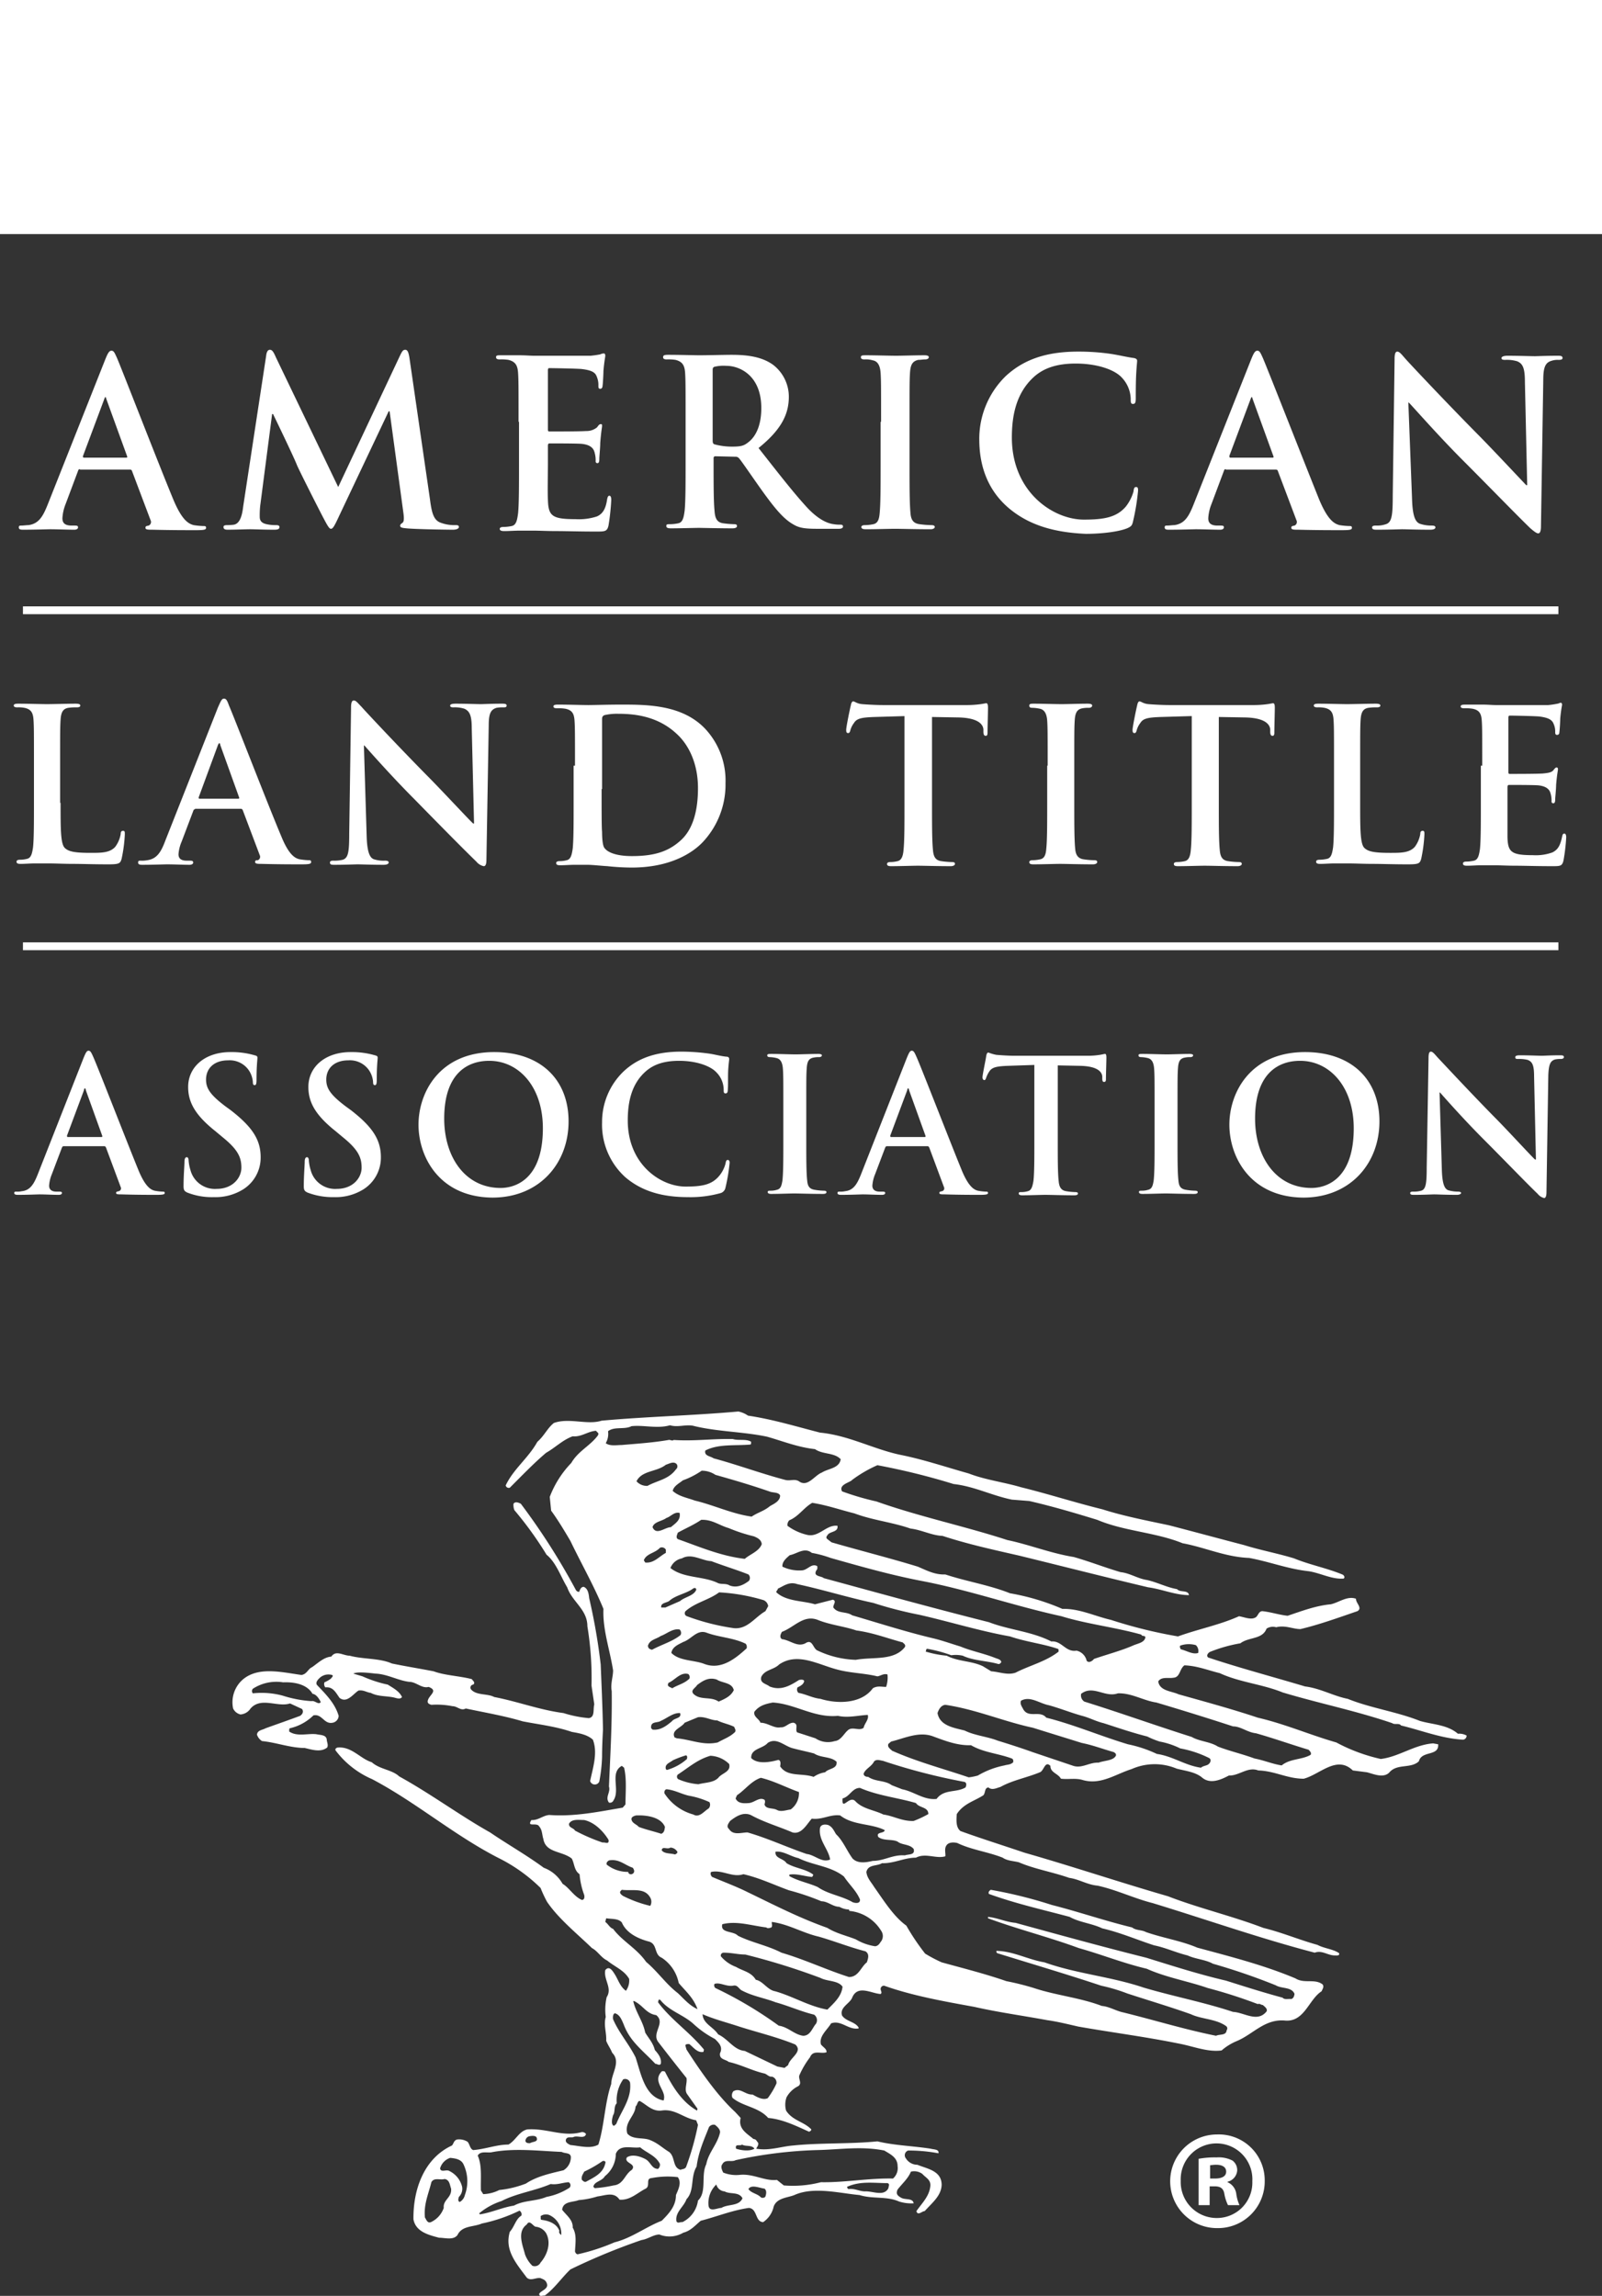
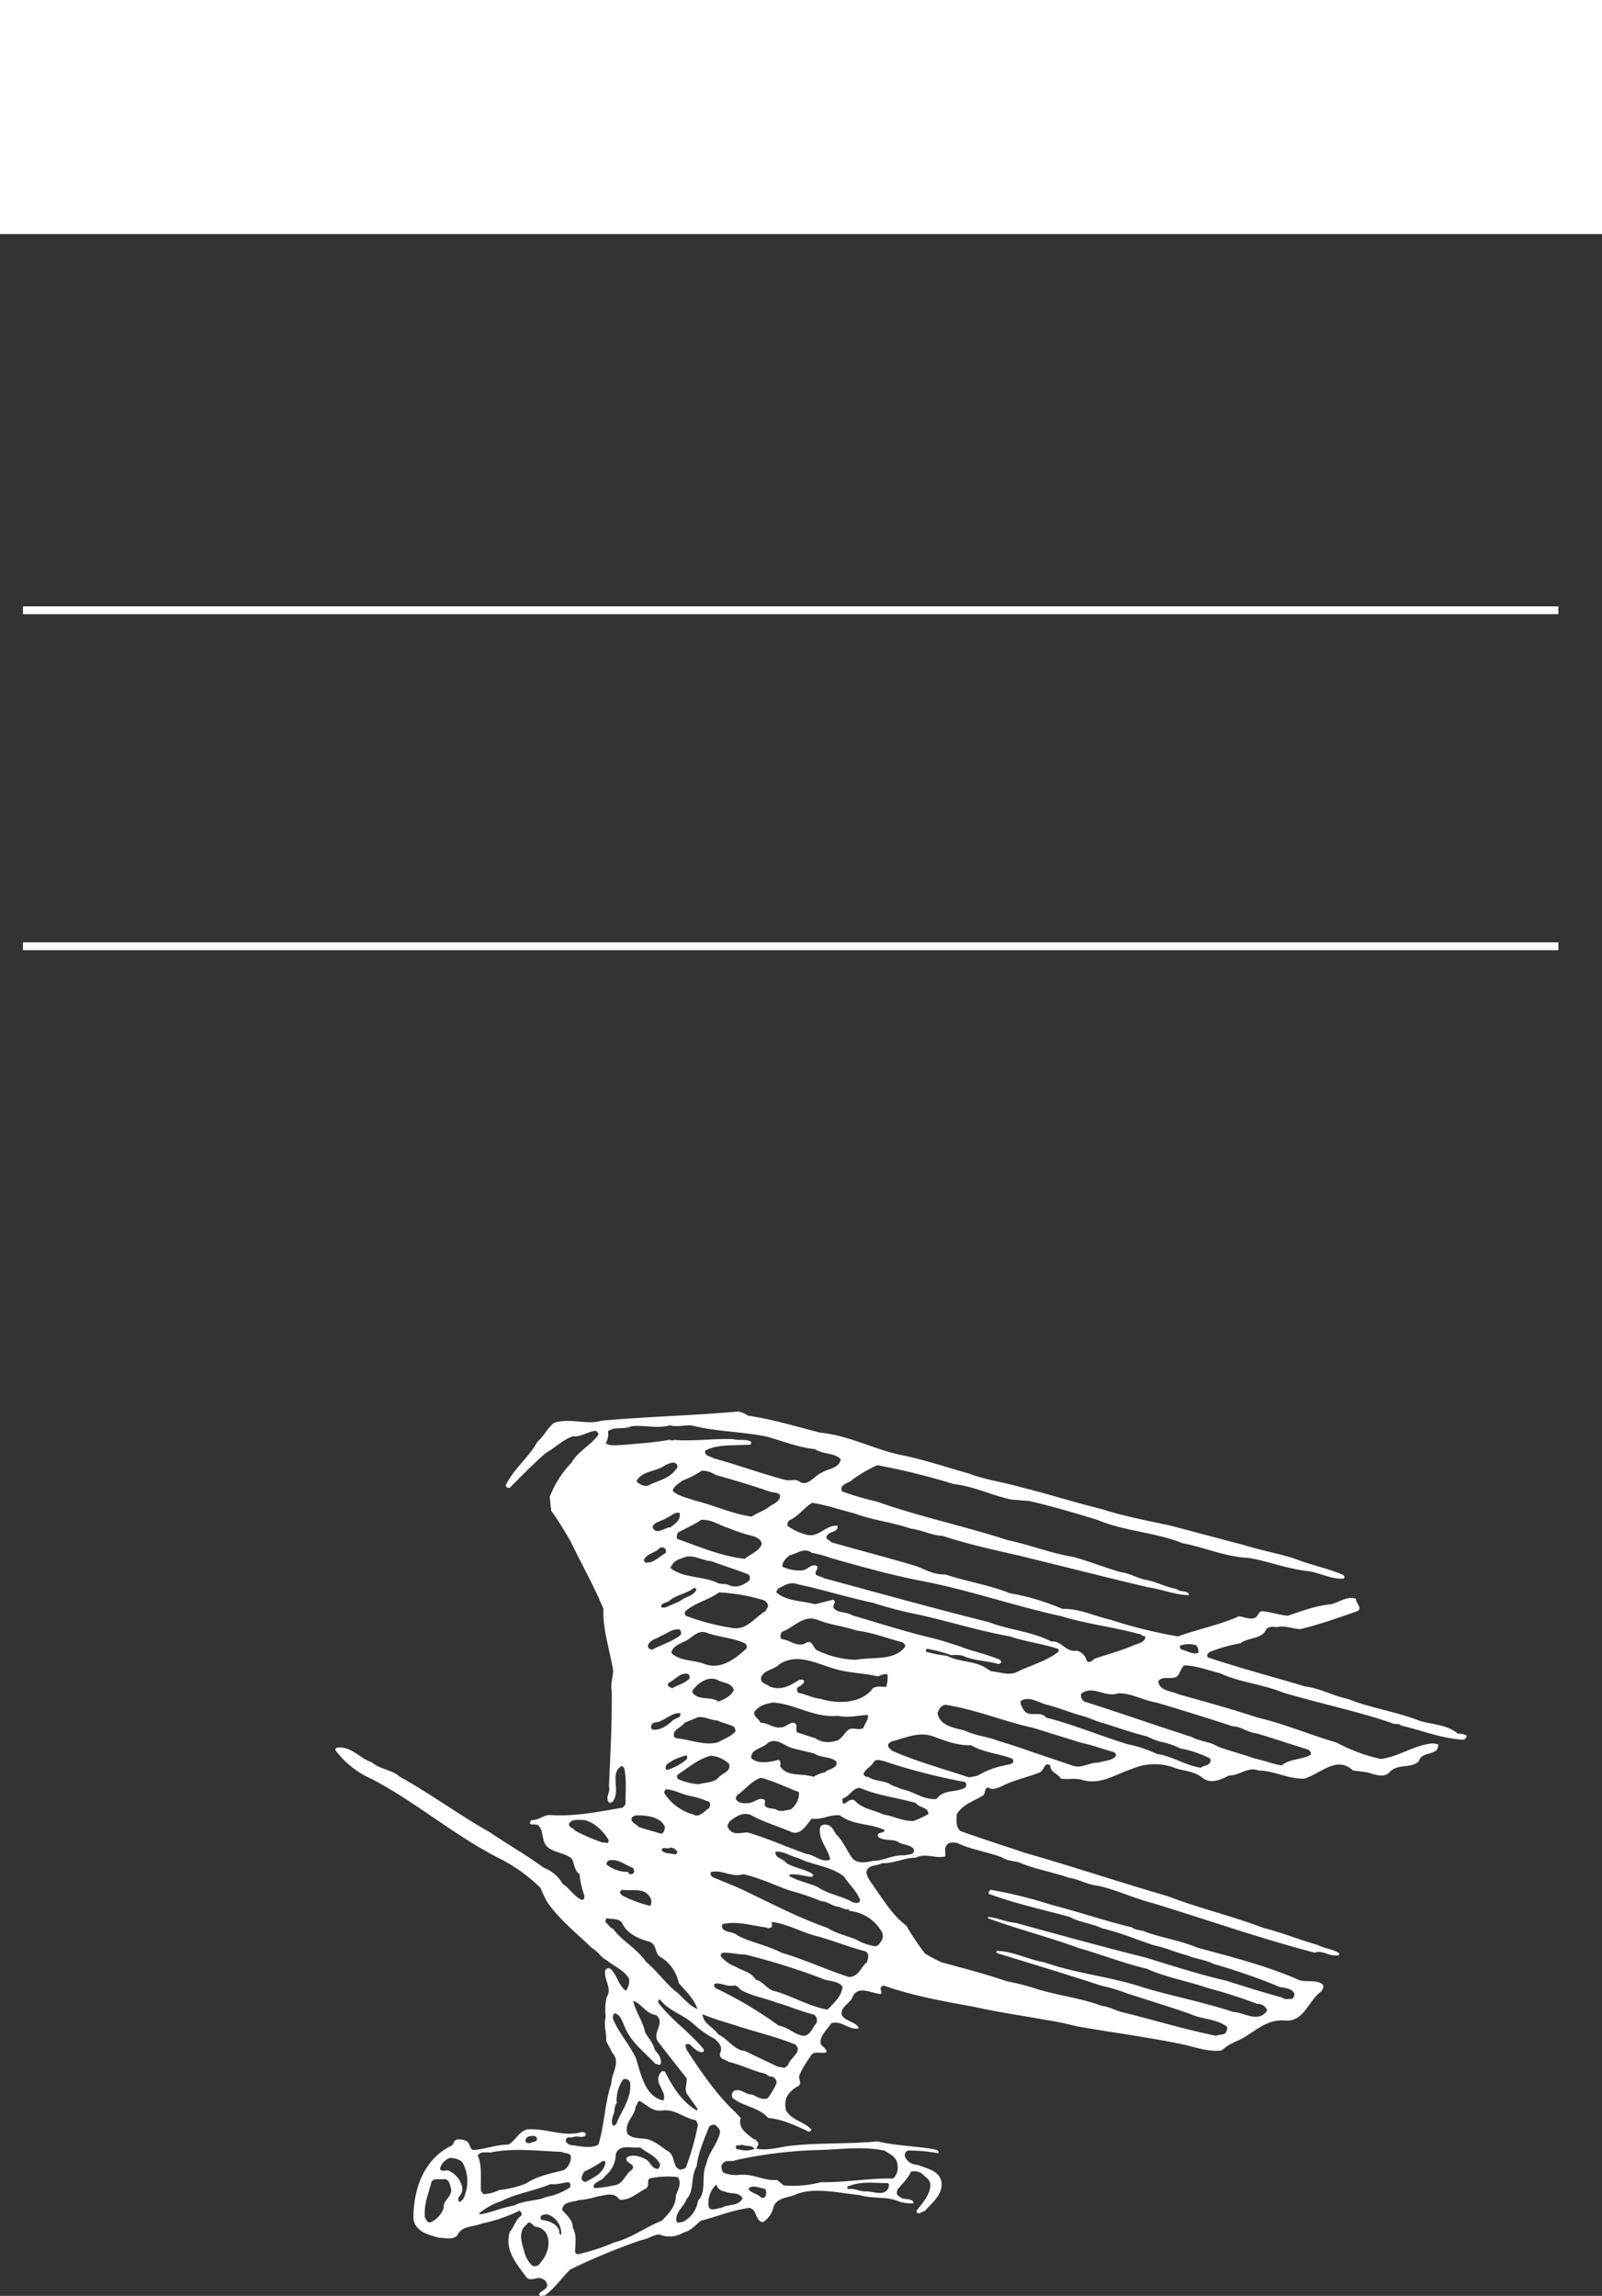
<svg xmlns="http://www.w3.org/2000/svg" width="349.1" height="500.16" viewBox="0 0 349.1 500.16">
  <rect x="0" y="0" width="349.1" height="500.16" fill="#333333" stroke="none" />
  <path d="M5 132.9Zm0-.8h334.6v1.7H5zm0 74.1Zm0-.9h334.6v1.7H5zM0 0h349.1v51H0zm317.7 377.7c-2.3-2-5.6-2-8.3-2.8-5-2-10.8-2.8-15.7-4.8-3.1-.6-6-2.3-9.3-2.7-7-2.1-14.2-4-21.1-6.3-.5-.4-.1-.9.3-1.2a31.9 31.9 0 0 1 6.7-1.9c1.8-1.4 4.8-.8 5.7-3.2a2.58 2.58 0 0 1 2.1-.3c2-.5 3.6.4 5.3.4 4.2-1 8.3-2.5 12.4-3.9 1.2-.7-.4-1.8-.3-2.7-1.9-.7-3.7.8-5.5 1.2-3.3.3-6.4 1.5-9.4 2.5-1.9-.2-3.6-.8-5.5-1-.8 0-.9.9-1.4 1.3-1 .7-2.5 0-3.7-.2-4.2 1.9-8.9 2.8-13.3 4.4a103.74 103.74 0 0 1-14.6-3.6c-3.5-.8-6.9-2.5-10.6-2.4a49.93 49.93 0 0 0-11.4-3.4c-4.5-1.8-9.6-2.6-14.1-4.1-2.3.1-4.1-.9-6-1.7-6.2-1.9-12.6-3.5-18.8-5.3l-.9-.7c-.5-.4 0-.8.2-1.1.7-.6 2.2-.5 2-1.8-2.4-.3-4 2.5-6.5 2a11.74 11.74 0 0 1-4.4-2 1.47 1.47 0 0 1 .4-1.2c2-.8 3.2-2.8 5-3.8 3.2.5 6 1.5 9.2 2.3 4 1.5 8.2 1.9 12.2 3.3 2.5.3 4.6 1.5 7 1.6 5.5 1.8 11 3 16.7 4.3 9.4 2.3 18.8 4.7 28.1 6.9 3 .4 5.9 1.7 8.9 1.7-.2-1.2-1.9-.5-2.6-1.3-2.3-.4-4.3-1.5-6.6-2-2-.3-3.7-1.5-5.7-1.7-3.4-1-6.7-2.3-10.2-3.3-5-.8-9.7-2.7-14.5-3.7-9.2-3-19.2-5.1-28.5-8.4a59.23 59.23 0 0 1-7.5-2.2c-.8-1.5 1.7-1.9 2.2-2.5a28.05 28.05 0 0 1 5.5-3.2 149 149 0 0 1 16.6 4.1c4.5.5 8.3 2.5 12.7 3.4l3.8.3c5.2 1.2 9.9 2.6 14.8 4.1 5.9 2.5 12.7 2.7 18.6 5.1 4.9.9 9.3 3 14.5 3.2 4.4.8 8.4 2.4 13 2.9 2.6.4 5 1.8 7.6 1.6.4-.3 0-.8-.3-.9-3.4-1.4-7.1-2.1-10.5-3.5-3.6-1.1-7.4-1.8-10.9-2.9-5.4-1.4-10.9-2.9-16.3-4.3-4.7-1-9.9-2-14.6-3.5-6.1-1.5-11.6-3.3-17.7-4.8-3.7-1.1-7.8-1.6-11.4-3-5-1.4-10-3.1-15.1-4.1-5.9-1.3-11.1-4.2-17.3-4.8-5.1-1.3-10.3-2.9-15.7-3.7a5.58 5.58 0 0 0-2.1-.9c-10.1.9-19.9 1.1-29.8 2-3.1 1-7.1-.7-10.4.5-1.4 1.1-2.1 2.8-3.6 4.1-2 3.6-5.2 5.9-6.9 9.5a.68.68 0 0 0 .9.5c2.6-2.6 5.3-5.4 7.9-7.6 2.1-1.2 3.6-2.8 5.8-3.6 1.9.2 3.3-1.1 5.1-1.2.2.4.7.4.4 1-1.7 2.3-4.3 3.4-5.8 6a21.77 21.77 0 0 0-4.7 7.4l.3 3c1.6 2.2 2.9 4.4 4.2 6.6 2.4 5 5.1 9.7 7.2 14.8-.2 4.5 1.4 8.9 2.1 13.4 0 1.4-.6 3-.3 4.5.1 7.1-.3 13.7-.6 20.8.4 1.3-.9 2.3 0 3.5a.83.83 0 0 0 1-.5c1.5-2.3-.9-6 1.8-7.5l.5.4c.6 2.5.3 5.5.3 8l-.6.7c-5.3.9-10.5 2-16 1.6-1.4.1-2.4 1.2-3.9 1.1-1.1 1.7 1.2.4 1.7 1.4.7.8.6 1.8.9 2.7.5 3.1 4.1 2.6 6.2 4.3.6 1.1.5 2.6 1.7 3.4a16.4 16.4 0 0 0 1 4.5c.1.4.1 1.1-.5 1.1-1.7-.7-2.8-2.7-4.2-3.5a7.81 7.81 0 0 0-4.1-3.5c-3.8-2.8-7.9-5.1-11.7-7.7-6.6-3.7-12.9-8.4-19.8-12.2-1.6-1.5-4.2-1.5-6-3.1-2.4-.7-4.3-3.4-7.3-3.2-.3 0-.7.2-.6.6a19.75 19.75 0 0 0 8 6.3c9.5 5 17.7 12.1 27.4 17.1a35.74 35.74 0 0 1 9.3 6.6 27.51 27.51 0 0 0 1.4 3c2.5 3.7 6.5 6.9 9.8 10.1 1.2.6 2 2.1 3.3 2.7 1.7 1.4 3.7 2.1 4.8 4a3.79 3.79 0 0 1-.7 2.6c-1.3-.9-1.7-2.5-2.5-3.7-.5-.8-1.2-1.8-2-.8-.4 2.1 1.6 3.9.3 5.9a12.35 12.35 0 0 0-.2 4.3c-.5 1.8.2 3.4.1 5.2.4 1 .9 1.6 1.3 2.6 2 2-.2 4.5-.2 6.8-1.4 4-1.5 9.1-2.8 13.2-1.7 1-4 .3-6.1.1-.4-.2-1.1-.5-1-1.1.2-.8 1-.5 1.6-.6.8-.5 2.5.5 2.8-.7a1 1 0 0 0-1-.4c-4.1 1.1-7.5-.9-11.8-.6-1.8.4-2.5 2.4-4.1 3.3-2.6 0-5 1-7.7 1.2-.7-.3-.7-1.2-1.2-1.8a3.44 3.44 0 0 0-2.3-.5c-.7.2-.7.8-1.1 1.3-6.1 2.8-8.5 9.6-8.4 16.1.5 2.7 3.3 3.4 5.6 4 1.3 0 3.1.6 4-.6 1-2.1 3.5-1.7 5.3-2.5a34.56 34.56 0 0 0 8.2-2.8.9.9 0 0 1 .4 1.1c-1.2.7-1.5 2.4-2.5 3.5-1.2 4 1.4 6.9 3.7 10 .9.8 2-.1 3 .1.4.2.9.3 1.2.8.9 1.5-1 1.8-1.5 2.6 0 .8.8.3 1.2.4 2.1-1.5 3.7-3.9 5.6-5.7a136.93 136.93 0 0 1 15.5-6.4c1.4-.2 2.6-1.2 3.9-1.2a5.9 5.9 0 0 0 5.2-.4c1.6-.4 2.6-1.6 3.8-2.6 3.5-.9 6.9-2.3 10.5-2.8 1.9.2 1.3 3 3.1 3.1a5.52 5.52 0 0 0 2.3-3.4c.7-1.9 3-1.9 4.5-2.5 4.2-1.9 9.8-.4 14.2 0 2.9.9 5.9.2 8.6 1.4a8.81 8.81 0 0 0 3.2.4c-.2-1.2-1.8-.7-2.7-1.2s-1.2-.9-.8-1.8c1-1.3 2.3-2.4 2.9-3.9a3 3 0 0 1 2.5.5c.8.9 2 1.3 1.7 2.9-.3 2.1-1.9 3.6-3 5.2.3 1.1 1.2 0 1.8 0 1.6-1.8 3.6-3.3 3.7-5.7 0-3.1-3.1-3.5-5.3-4.4a2.94 2.94 0 0 1-2.5-1.4 1.08 1.08 0 0 1 .5-1.7 35.22 35.22 0 0 1 6.6.6c.2-.9-1-.8-1.7-1-3.8-.6-7.9-.7-11.6-1.6-5.9.6-12.6.3-18.3.9-2.7.2-5.2 1.2-8.1.7.1-.3.6-.8.4-1.3-.3-.3-.4-.8-1-.8-1.4-1.2-3.4-2.2-2.8-4.6l-1.2-1.3c-3.9-3.6-7.5-8.8-10.6-13.6l-.2-.7c-.2-.5.4-.5.8-.5.9.7 1.8 2 3.1 1.7l.1-.5c-3.1-3.8-7.2-6.5-10-10.3.1-.2 0-.8.5-.5 1.9 2.4 5 3.2 7.2 5.2a21.07 21.07 0 0 0 4.7 3.3c.8.8 1.8 1.7 1.1 3.1-.2 1.4 1.2 1.3 1.9 1.9 2.7.6 5.1 1.9 7.7 2.5.6.1 1 .8 1.7.7a1.35 1.35 0 0 1 1 1.5 16.89 16.89 0 0 1-1.9 3.2c-1.1.5-2.4-.3-3.3-.8-1.6.1-2.7-1.6-4.2-.7a1.4 1.4 0 0 0-.2 1.4c2.2 1.9 5.7 2 7.8 4.4 3.2.3 6 1.7 8.9 3 .3-.1.5-.3.5-.5-1.6-1.7-4.1-1.9-5.5-4.1a4.79 4.79 0 0 1 .1-2.9 5.77 5.77 0 0 1 2.5-2.4c1-.6 0-1.6.3-2.4a19 19 0 0 1 2.3-3.9c.7-1.7 2.3-.7 3.6-1.1.1-.7-.6-1-1.2-1.7-.5-1.8 1.4-3.2 2.2-4.6 2.2-.8 3.8 1.5 6 1.1v-.2c-.8-1.3-2.7-1.3-3.6-2.6-.6-1.8 1.7-2.6 2.2-3.9 1.2-2.9 4.2-.9 6.2-.8.4-.3 0-.7 0-1.1a.71.71 0 0 1 .8-.7c6.2 2.2 13 3.4 19.6 4.6 5.3 1.2 10.5 1.9 15.9 2.9 2.2.3 4.6.9 6.8 1.4 7.4 1.3 14.5 2.2 21.9 3.7 3.2.6 6.2 1.9 9.3 1.5a12.17 12.17 0 0 1 3.2-2c3.7-1.5 6.2-5 10.8-4.5 4.1.2 5-4.6 7.8-6.4.2-.5.6-1 .2-1.5-1.7-1.3-4-.1-5.9-1.3-6.9-2.9-14-4.7-21.4-6.7-3.5-1.5-7.5-2.1-11.2-3.4-.9-.5-2.1-.3-3-1-5.8-1.4-11.6-3.4-17.5-4.9a99.39 99.39 0 0 0-13.3-3.3c-.3.2-.6.5-.4.9 5.8 2.1 11.6 3.4 17.6 5 2.1 1.2 4.8 1.4 7.1 2.5 3.9.9 7.6 2.5 11.3 3.7 2.5.5 4.8 1.6 7.3 2.2 1.7.8 3.9.9 5.5 1.8a138.45 138.45 0 0 1 13.7 4.7c1.3.8 3.5.3 4.1 1.9-.1.5-.2.9-.7 1.1-.6-.1-1.5.2-1.9-.3-4.1-1.1-8.2-2.4-12.3-3.7-6-1.4-11.6-3.2-17.4-5-9.6-2.4-19-5-28.5-7.6-2.2-.2-3.9-1.1-6-1.3v.3c6.5 2.4 13.3 4.1 19.8 6.5 5 1.4 9.7 3.3 14.8 4.5 4.2 1.9 9 2.7 13.3 4.2a106.26 106.26 0 0 1 10.9 3.5c.4-.2.7.2 1.1.2.3.3 1.1.8.8 1.4-2 2.5-4.9.2-7.3.1-6.3-2.1-13.1-3.4-19.5-5.3-7.1-2.4-14.6-3-21.6-5.5-3.6-.6-6.7-2.4-10.4-2.5-.2.1 0 .4.1.5 7.4 2.3 15.2 4.6 22.7 7.1a37.37 37.37 0 0 1 5.7 1.7c4.6 1.5 9.3 2.9 13.8 4.5 2.3 1.1 5.5 1 7.7 2.6a.63.63 0 0 1 .1.9c-.1 1.2-1.5.8-2.3 1.2-7-1.4-13.7-3.5-20.7-5.2-1.4-.4-2.8-1.2-4.2-1.3-4.7-1.8-10-2.3-14.8-3.9a58.45 58.45 0 0 0-6-1.5c-4.6-1.6-9.4-2.8-14.1-4.1a31.25 31.25 0 0 1-3.6-1.9 50 50 0 0 1-4.1-6.1c-2.8-2-5-5.6-7-8.4-.6-1-1.6-2-1.7-3.3.4-1.7 2.3-1.2 3.4-1.9 2.6.1 4.8-1.2 7.4-1.2 2.1-1.1 4.4.3 6.4-.3.1-.5-.2-1.4.1-2.1.4-1 1.6-1 2.5-.8 3.1 1.5 6.6 1.9 9.9 3.2 1 .7 2.3.7 3.5 1 3.5 1.5 7.3 2.1 11 3.4 2.2.3 3.9 1.5 6.2 1.7 4.1.9 8 2.8 12 3.8 11.8 3.6 23.4 7.7 35.3 10.8 1.6-.6 2.8.6 4.4.6.4 0 1.1.1.9-.5-1.3-.9-3.2-1-4.7-1.8-4-1.1-7.7-2.7-11.8-3.7-6.8-2.6-14.1-4.3-20.8-6.9-10.4-3-20.8-6.5-31.3-9.5-4.7-1.6-9.2-3-13.9-4.7-1-.8-.9-2.3-.8-3.7 1.5-2.3 3.8-2.8 5.8-4.1.5-.6.2-1.6 1.1-1.7.8.7 1.8.1 2.6-.1 2.7-1.5 5.7-2 8.6-3.2.9-.3 1.1-2.6 2.3-1.4 0 1.5 1.6 1.6 2.3 2.8 1.7.2 3.2-.2 4.8.3 3.9 1.1 7.1-1.3 10.6-2.4a12.36 12.36 0 0 1 9.8-.1c1.9.5 4 .7 5.5 1.9 1.8 1.6 4.2.5 5.9-.4 2.2.1 4.1-2 6.4-1.1 3.6.1 6.3 1.8 9.9 1.8 3.5-.9 7.2-5.2 10.7-1.8l3.1.4c1.5.4 3.5 1.3 4.8.1 1.7-2.1 4.7-.8 6.5-2.5.6-2.4 4.4-1 4.2-3.7l-1.1-.2c-4.1.3-7.4 2.9-11.4 3.4a37.81 37.81 0 0 1-9.7-3.6c-5.9-1.7-11.1-4-17.1-5.4-5.7-1.9-11.6-3.5-17.3-5.1-1.5-.7-4.1-.7-4.4-2.8.7-1.1 2.2-.6 3.3-.8 1.5-.1 1.3-1.9 2.4-2.7 2.8.1 5.2 1.1 7.7 1.7 4.3 2 9.3 2.4 13.7 4.2 8 2.4 16 4 23.9 6.7.5.4 1.5-.1 1.9.5 4.6 1.1 8.7 2.8 13.5 3.1a.88.88 0 0 0 .8-.9 3.28 3.28 0 0 0-1.9-.4M96.7 481a5.33 5.33 0 0 1-2.8 3.1c-.8.3-1-.6-1.3-1-.3-2.9.8-5.2 1.4-7.7.6-1.1 1.9-.4 2.9-.7 1.1.2 1.1 1.3 1.4 2.1.2 2-1.8 2.4-1.6 4.2m4.6-2.8a2.3 2.3 0 0 1-1.1 1.5c-.5-.1-.3-.8-.2-1.1a2.48 2.48 0 0 0 .7-2.2A5.15 5.15 0 0 0 98 473c-.7-.5-1.9.4-2.1-.6a3.39 3.39 0 0 1 2.2-2.3c1.1.1 2.4.3 2.9 1.4a8.63 8.63 0 0 1 .3 6.7m70.8-139.4c1.6-.3 3.2-1.8 4.8-.5a24.55 24.55 0 0 1 4.1 1.1c6.7 1.9 13.4 3.8 20.3 5.1 10.2 2 19.9 5.4 30 7.6 5.5 1.7 11.7 2.4 17.4 4 .2.5.8.1.9.6-.2 1.1-1.5 1.3-2.5 1.7-2.7 1.2-5.8 2-8.7 3-.3.4-1.1 1-1.6.4a2.91 2.91 0 0 0-2.2-2.2c-2.4.4-3.2-2.2-5.5-2-4.3-2.2-9.2-2.5-13.6-4.2-12.3-3.1-23.9-6.3-36-9.6-.5-.5-2.4-.3-1.6-1.7.3-.3.2-.6.2-.9-1.2-.7-2 .7-3.2.9a8.43 8.43 0 0 1-4.4-.8c-.1-1.1.9-1.9 1.6-2.5m30 20.4a30.68 30.68 0 0 1 5.2 1.4 7 7 0 0 1 2.5.1c2.3 1.1 5.3 1.1 7.7 1.8.4.1.6-.3.7-.4-.1-.6-.8-.7-1.3-.9-2.5-1-5.2-1.5-7.6-2.5-2-.6-3.9-1.3-6-1.8-5.9-1.4-11.8-3.3-17.6-5-1.3-.9-3.1-.3-4.1-1.7-.1-.6.8-1.4-.1-1.7l-3.9 1c-2.7-.8-6.1-.6-8.3-2.5-.4-.3.2-.5.2-.9 1.3-.6 2.5-1.6 4.2-1 5.6 1.2 11 2.9 16.6 4.1a88 88 0 0 0 10.1 2.6c6.6 1.5 13 3.5 19.7 4.7 3.5 1.2 7.2 1.6 10.4 2.7.3.1.1.3.2.6-2.8 2.2-6.3 3-9.4 4.6-1.8.6-3.6-.2-5.3-.3l-1.8-1.1c-2.5-1.2-5.4-1-7.9-2.3a23.41 23.41 0 0 1-4.6-.9c.2-.2 0-.6.4-.6m-35.5 32.9c-1.1-.7-2.2.6-3.4.7s-2.4.1-2.9-1l.3-.7c1.8-1.2 3.1-3.1 5.2-3.8 2.9.7 5.5 2.1 8.3 3.1a4.38 4.38 0 0 1-1.8 3.8c-.9.1-2.1.6-3 .1s-2.4-.1-2.7-1.2c.1-.4.2-.7 0-1m-27.4 5.9c-.5-.6-1.5-.8-1.6-1.7 0-.5.6-.7 1-.8 2.2-.1 5.4.3 6.3 2.5-.1.6-.1 1.2-.8 1.5-1.5-.5-3.3-.9-4.9-1.5m2.5 17.2a27.11 27.11 0 0 1-6-2.2c-.2-.2-.9-.6-.4-1.1l.2-.2c2.4.3 5.1-.6 6.3 1.9a1.82 1.82 0 0 1-.1 1.6m11.8-52.7c-2.3-.9-5.4-.6-7.2-2.4.2-1.4 1.7-1.9 2.6-2.4 1.8-.6 3-2.8 5.1-2 2.7 1 5.9 1.1 8.5 2.4a1.09 1.09 0 0 1 .2 1c-2.3 2.1-5.5 4.8-9.2 3.4m6.4 5.7c-.6 1.3-1.9 1.9-3.3 2.5-1.7-1.2-4-.2-5.5-1.7-.7-.8.5-1.3.8-1.9 1.2-.9 2.5-1.8 4.3-1.2 1.2.8 3.3.6 3.7 2.3m-10.2 15a11.18 11.18 0 0 1-4.4 2.4l-.2-.2c-.3-1.1.9-1.4 1.5-1.9a21.16 21.16 0 0 1 2.9-1.1c.4.2.2.6.2.8m-3.3-8.2c-1.2 1-2.5 2-4.2 1.8l-.3-.3c-.2-1.6 1.4-1.1 2.1-1.6 1.4-.6 2.7-1.8 4.2-1.7.4 1.2-1.2 1-1.8 1.8m-.3-33.4a3.33 3.33 0 0 1 2.5-2.1c2.1-1.2 4.3.5 6.4.6 2.9 1.1 5.3 1.8 8.1 2.9a1.07 1.07 0 0 1 .1 1.4c-1.2.9-2.6 1.6-4.2 1-.8-.5-1.7-.2-2.5-.5-3.2-1.6-7.5-1-10.4-3.3m5.6 4.8c-.6 1.3-2.5 1.5-3.5 2.4l-3.2 1.4h-.9c-.2-1 1.1-1 1.7-1.4 1.4-1.3 3.7-1.6 5.2-2.7.4-.3.8-.1.7.3m10.6-6.8c-5.2-.6-9.8-2.6-14.6-4.3-.5-.4-.1-1 0-1.4 1.8-1 3.5-1.7 5.1-2.8 2.4-.1 3.9 1.2 6 1.8a35.36 35.36 0 0 0 5.5 1.8c.7.3 1.6.7 1.7 1.7-.6 1.6-2.6 2.2-3.7 3.2m-16.1-6.9c-1.3 0-3.2 1.9-4 0 .3-1.2 2.1-1.3 3-2 1-.3 1.7-1.4 2.9-1.1.3 1.6-1 2.3-1.9 3.1m-2.4 4.5a1 1 0 0 1 1.3.4v.7c-1.5.8-2.6 2.3-4.5 2.1l-.3-.5c.6-1.5 2.4-1.5 3.5-2.7m.2 19.2c1.2-.4 2.6-1.7 4.1-1.4a1 1 0 0 1 .2 1.2c-1.7 1.4-4.2 2.1-6.2 3.2-.5-.1-.9-.3-.9-.9.4-1.3 1.8-1.4 2.8-2.1m2.5 11.4c-.5-.3-1.3-.4-.8-1.2 1.4-.6 2.6-2.4 4.3-1.9.4.4.4 1 0 1.2-1 .9-2.4 1.2-3.5 1.9m13.4-13.1a49.22 49.22 0 0 1-10.2-2.6.68.68 0 0 1-.2-1.2c2.1-1.8 5.1-2.4 7.2-4a41.17 41.17 0 0 1 9.7 1.7 1.66 1.66 0 0 1 1 1.3l-.6 1.1c-2.3 1.3-3.9 4-6.9 3.7m3.9-24.3c-4.3-.6-8.2-2.5-12.4-3.5-1.6-.6-3.5-.9-4.8-2.1.2-1.1 1.5-1.7 2.2-2.3a17.59 17.59 0 0 0 4.1-2.1 5.29 5.29 0 0 1 3 .9c3.9 1.1 8 2.3 12 3.7.7.2 1.8.1 2.1.8 0 1.2-1.3 1.8-2.2 2.3-1.3 1.1-2.7 1.4-4 2.3m-16.5-10.3c-1.6 2.2-4 2.4-6.2 3.6a3 3 0 0 1-2.4-1c1.2-2.4 4.4-2 6.4-3.6.7-.2 1.6-.8 2.3-.2a.82.82 0 0 1-.1 1.2m-1.2 82.4a1.86 1.86 0 0 1 1.5.9c.1.3-.3.5-.5.6-1-.3-2.3-.1-2.9-.9.1-1 1.2-.1 1.9-.6m-1.3-11.8c-.1-.4.1-.9.5-.9 1.8.2 3.1 1 4.8 1.4a18.06 18.06 0 0 1 4.5 1.4 1.21 1.21 0 0 1-.2 1.4c-.9.5-2 2.1-3.3 1.3a10.93 10.93 0 0 1-6.3-4.6m7.4-2a13.56 13.56 0 0 1-4.4-1.1.67.67 0 0 1-.1-1c2.3-1.5 4.3-3.3 7.1-4.1a6.19 6.19 0 0 1 4.1 1.8c.4 1.6-1.3 1.9-2.2 2.8-1 1.3-3 1.2-4.5 1.6m4.2-9.1c-3.2.7-5.7-.6-8.9-.9l-.5-.2c-.8-1.6 1.5-2.1 2.2-3.2l2.9-1.2c1.6-.2 2.8.7 4.2.7 1.2.6 2.5.8 3.7 1.4.1.4.4.6.2 1.1-1.1 1.1-2.4 1.5-3.8 2.3m13.6 5.2c.1-.5.2-1.3-.4-1.4-1.8.5-4.5 1-5.9-.4-.1-2.1 2.5-2 3.6-3.3 2-1.3 3.7.8 5.6 1.2 1.5.4 3 .7 4.5 1.1 1.5 1 3.6.6 4.9 1.8.2 1.6-1.7 1.4-2.5 2.3a6 6 0 0 0-2.5 1c-2.6-.9-5.7.1-7.3-2.3m11.9-5.5a4.9 4.9 0 0 1-4.2-.6l-4-1.3c-.5-.7.4-1.8-.8-2.1-1.1 0-1.7 1.1-2.8 1-1.4.3-2.8-1-4.4-1-.2-.8-1.6-1.3-1.3-2.4 1.1-1.4 2.5-1.7 4-2 4.9.3 9 3.4 14.2 2.9 2.2.5 4.4-.1 6.5-.2.3 1-.7 1.8-.9 2.8-1 .8-2.5-.4-3.5.6-.8.7-1.5 2.2-2.8 2.3m-3.1-9.2c-1.8-.2-3.1-1-4.8-1.3a1 1 0 0 1-.2-1.2c.6-.3 1.2-.6 1.4-1.2s-.8-.5-1.1-.4c-1.9 1.2-3.9 2.4-6.4 1.4-.7-.6-2.2-.7-1.8-2.1.8-1.6 2.7-1.5 3.9-2.7 4-2.7 8.4 0 12.6 1.1 2.9.8 6 .8 8.8 1.5.7-.1 1.4-.7 2.2-.4a6.43 6.43 0 0 1-.3 2.7c-1 0-1.9-.3-2.9.3-2.4 3.3-7.5 3.5-11.4 2.3m7.7-8.5a20.89 20.89 0 0 1-8.5-2.1c-.9-.6-1-2.5-2.5-1.5-1.8.9-3.3-.7-5.1-.9-.6-.4-.3-1.1 0-1.6 2.7-1 4.7-3.8 7.8-2.6 2.7 1.1 5.8 1.4 8.4 2.3 3.7.5 6.7 1.7 10.1 2.6.3.3.7.5.5 1-2.4 3.1-7 2.1-10.7 2.8m-51-46.8c-1.1 0-2.6.3-3.5-.4a4 4 0 0 0 .5-2.6c1.4-1.1 3.6-.3 5.1-1.1 2.7-.3 5.6.6 8.4-.2 1.7.5 3.3-.2 5 .1 5.1 1.3 11.1 1.3 16.2 2.4 3.5 1 6.7 2.3 10.4 2.7 1.7 1.2 4.2.7 5.6 2.2-.3 2-2.7 2-4.1 2.9-1.6.6-3.1 3.3-5 1.9-1-.6-1.9 0-3-.3-5.3-1.4-10.4-3.3-15.6-4.7-.7-.5-2.1-.5-1.8-1.7 2.9-1.5 6.6-1 9.8-1.3.3-.1.1-.4.2-.6-1.1-.7-2.8-.2-4-.6-4.4-.1-8.4.5-12.9.2-.3.3-.8-.1-1.1 0-3.5.6-6.8.8-10.2 1.1m2.4 92.1c.2.3.5.8.1 1.2s-1.1.2-1.1-.3a7.43 7.43 0 0 1-4.7-1.6c-.1-.5.2-.7.5-.9 2.2-.4 3.4 1 5.2 1.6m-12.6-8.1c-.3-.6-1.4-.6-1.3-1.5.6-1.1 2.2-.8 3.3-.8 2.3.5 4.2 2.5 5.3 4.3.2 1.1-.7.5-1.3.6a40.24 40.24 0 0 1-6-2.6m8.3 62c.5-.7.1-1.9.8-2.6a7.89 7.89 0 0 1 1.4-5.2 1.11 1.11 0 0 1 1.5.7c.4 3.5-1.9 6.1-3 9-.2.1-.5.7-.8.2s-.1-1.4.1-2.1m.6 8.4c.9-2.2 3.5-1.1 5.3-1.4 1.4 1.2 3.4 1.8 4.3 3.6a1.19 1.19 0 0 1-.4 1.1c-1.4 0-1.6-1.5-2.7-2.1s-2.9-1.2-4.1-.4c-.7 1.3 2.2 1.3 1.1 2.7-1.6 1-1.8 3.2-4 3.4a27 27 0 0 1-4.1.6l-.3-.3c.2-1.2 1.9-1.2 2.5-2.3a6.31 6.31 0 0 0 2.4-4.9m-6.9 3.9a26 26 0 0 0 4-2.3c.3-.1.8 0 .6.5-.5 2.2-2.4 3-4.2 4-.5.1-.6-.2-.9-.4-.2-.8.3-1.3.5-1.8m-12-7.7c.5-.1 1.3-.2 1.6.2.5 1.1-.8.9-1.4 1.3-.4 0-.9 0-1-.5a1.1 1.1 0 0 1 .8-1m-8.3 3.5c5-1 10.5-.3 15.4-.1.7.4 1.9.1 2 1.1a3.36 3.36 0 0 1-1.6 2.9c-2.9.7-5.8 1.3-8.2 2.9a22.36 22.36 0 0 1-5.8 1.4 8.25 8.25 0 0 1-3.5.9l-.5-.8c-.1-2.6.3-5.4-.7-7.6.6-1 1.8-.6 2.9-.7m5 11.6c-2.6.4-4.8 1.5-7.4 1.9l-.2-.2a14.65 14.65 0 0 1 4.9-2.7c3.3-1.7 7.2-2.2 10.7-3.7 1.5.2 2.5-.3 3.9-.4a.75.75 0 0 1 .2 1.2 13.83 13.83 0 0 1-5 2c-2.4 1-4.9.7-7.1 1.9m5.8 12.4a1.41 1.41 0 0 1-1.8.7 6.69 6.69 0 0 1-1.6-2.5c-.5-2-1.8-4.9.4-6.5.6-1.1 1.3.3 1.9.5a3 3 0 0 1 2.3 1.4c1.2 2.2.2 4.8-1.2 6.4m4.1-6.9c-.6-1.6-2.3-2.2-3.9-2.4-.3-.1-.1-.5-.2-.8a2 2 0 0 1 2.2-.1 4.41 4.41 0 0 1 2.3 4.2c-.3-.2-.6-.6-.4-.9m22.3-2.2c-3.4 1.3-6.6 3.8-10.3 4.7a44 44 0 0 1-8 2.6c-.3 0-.5-.3-.6-.6.1-2 .4-3.7-.5-5.2.1-1.7-1.4-2.7-2.3-3.9.2-1.9 2.4-1.6 3.6-2.1a18.61 18.61 0 0 0 4.1-.8c1.7-.2 3.6-1.1 4.8.7 2.3.2 3.9-1.5 5.7-2.4 1.1-.6-.1-2.2 1.3-2.3a18.3 18.3 0 0 1 5.7-.2c.9 1.2.1 2.7-.4 3.9 0 2.4-1.5 4-3.1 5.6m13-2.8c-.9 0-2.6 1-2.8-.5a5.55 5.55 0 0 1 1.7-4.6 2 2 0 0 0 1.8 1.5c1.2.7 3.1 0 3.9 1.5-.8 1.8-3.1 1.2-4.6 2.1m9.6-2.5c-.1.3-.7.4-1 .2-.7-.8-2.1-.9-2.7-1.8.6-1.1 2.5-.2 3.5-.1.5.4.4 1.1.2 1.7m26.8-1.8c-1 1.9-3.4.6-5.1.7-1.2 0-2.3-.7-3.6-.5a.55.55 0 0 1-.3-.5c2.9-1.3 5.8-.8 8.8-.8.6.2.2.7.2 1.1m-31.9-9.5c.8.5 2.1 0 2.7.9-1 .6-2.8.4-4 0-.3-1.2.9-.5 1.3-.9m-4.3 4.3c.6-1.2 2-.4 2.9-.9a95.21 95.21 0 0 1 17.7-2.2c5-.1 9.7-.9 14.7.1 1.3.8 2.9 1.5 2.9 3.4a3 3 0 0 1-1 2.7c-5.4-.1-10.6.9-15.7.8a24.28 24.28 0 0 1-8.1.7l-1.5-1.2c-2.7.3-5.1-1.4-8.1-1.1a7.52 7.52 0 0 1-3.6-.5c-.3-.6-.6-1.3-.2-1.8m-1.6-8.6c.5.4 1.2 1 1.1 1.7-.6 2.6-2.5 4.3-3 6.9-1.2 2.4.2 6-1.8 7.9a6.14 6.14 0 0 1-3.4 4.7c-.5-.1-1 .4-1.3-.2-.3-2 1.6-3.1 2.2-4.8 1.8-1.9.8-4.8 2.2-7.1.4-3.2 1.6-5.8 2.7-8.6a1.23 1.23 0 0 1 1.3-.5m-6.3 9.2c-.3.5-.8.4-1.2.6-1.8-.5-1.1-2.8-2.5-3.9-1.5-.9-2.4-1.9-4.2-2.6-1.5-.6-3.7 0-4.9-1.4-.7-2.5 1.7-3.8 1.8-5.9.4-.3.4-1.2.9-1.2 1.5.8 2.7 2.3 4.7 2.1 3-.5 4.9 1.7 7.6 2.1l.4 1a60 60 0 0 1-2.6 9.2m-6.1-27.3c2 2.6 4.2 5.4 6.2 7.9.2 1.2-.6 2.6.2 3.6l2.2 3.1-.1.4c-3.2-1.8-5.3-5.1-7-8.5-.3-.1-.7-.2-.9.2-1.8 2.2 1.4 4 .6 6.1-4.1-.8-4.9-5.8-6.1-9.4-1.5-3-3.6-5.3-4.9-8.3-.1-.5 0-1.2.4-1.3 1.1.3 1.5 1.5 1.9 2.4 1.4 3.8 4.2 5.7 6.9 8.6.4 0 .9.5 1.2 0 .2-1.2-.5-2.1-1.3-3-.4-1.6-1.4-2.6-2.1-3.8-.5-2.5-2-4.3-2.6-6.8l.1-.1c2 .9 2.7 2.8 4.9 3.1 2.1 1.7-1 3.8.4 5.8m4.3-10.6c-2.6-2-4.3-4.6-6.9-6.8-2.1-3-5.2-4.5-7.2-7.2-.7-.2-1.1-1.1-1.7-1.5l.2-.8c1.1.2 2.6 0 3.4.9 1 2.4 3.7 3.6 6 4.2 1.8.6 1 2.8 2.7 3.5a8.58 8.58 0 0 1 3.7 5.5c1.6 1.9 3.2 3.2 4.1 5.7-1.8-.8-3-2.3-4.3-3.5m24.1 15.5c0 .3-.6.5-.8.8l-1.6-.3-7.1-3.4c-2.4-.2-3.6-2.6-5.8-3.6-1.1-1.7-3.3-2.3-3.4-4.4 2.5 1.1 5.3 1.8 8 2.7 4.1 1.3 8.3 2.3 12.2 3.9 1.7 1.5-1 2.8-1.5 4.3m6-8.8c-.8.9-1.2 2.6-2.8 2.6-2-.3-3.2-1.9-5.3-2.2a86.57 86.57 0 0 0-13.8-8.2.76.76 0 0 1-.2-.9c1.2-.4 2.5.6 4 .4 1.1-.3 1.3.8 2.1 1.1 2.3 1.2 4.9 1.6 7.2 2.5 2.9.8 5.5 2 8.4 2.7a1.47 1.47 0 0 1 .4 2m2.5-3.1c-4-.7-7.5-2.9-11.4-4-1.7-.3-2.6-2.2-4.2-2.5-1-1.7-2.8-1.9-4.3-2.8a7.87 7.87 0 0 1-3.3-2.3.61.61 0 0 1 .6-.8c1.8 0 3.1.4 4.7.4a148.64 148.64 0 0 1 16.4 5.1c1.5.8 3.8.5 4.8 1.9-.2 2.1-1.8 3.5-3.3 5m8.6-10.3c-1.3 1-1.8 3.2-3.9 3.2-5-1.6-9.6-3.8-14.7-5.3-3.1-1.6-6.5-2.2-9.5-3.7-1-1.1-3.9-.5-3.4-2.5 3.1-.8 6.3.3 9.6.7.3.3.7.1 1.1 0 .3-.4 0-.9.1-1.2 3.7.5 6.7 2.4 10.2 3.2 3.5 1 6.7 2.3 10.2 3.2.9.6.6 1.5.3 2.4m3.1-6.9a2 2 0 0 1 .1 2.2c-.4.5-.6 1.1-1.4 1.2a11.7 11.7 0 0 1-4.2-1.5c-2-.8-4.3-1.3-6.2-2.5-6.2-2.2-11.6-5-17.4-7.8-2.4-1.2-5.1-2.2-7.7-3.3-.3-.2-.5-.9-.2-1.1 2.5-.5 4.6 1.3 7 .5 3.5.8 6.6 2.3 9.9 3.5a53.83 53.83 0 0 1 7.1 2.4c1.4 0 2.5 1.2 3.9 1.2a4.69 4.69 0 0 0 2.1.6l.1.3a9.1 9.1 0 0 1 6.9 4.3m-14.9-12.3c-1.7-1.2-3.9-1.3-5.7-2.4-.7-1.1-2.6-1-2.4-2.5 1.7-.2 3.2 1 5 1.4 3.2 1.6 7 1.7 9.9 4 1.2 1.8 2.7 3.1 3.5 5 .1 1-1.1.8-1.6.6-2.4-1.4-5.3-1.7-7.6-3.3-2-.9-4.3-1.3-6.2-2.4v-.3c1.6-.3 3.4.4 5 .5 0-.2.4-.4.1-.6m20.1-4.1c-2.7-.2-4.5 1.2-7 1.2-1.3.3-3.2.7-4.4-.5-1.2-1.6-2.1-3.9-3.6-5.3-.5-.8-.8-1.6-1.7-2-.6-.2-1.6-.2-1.8.6-.4 2.7 1.8 4.5 2.2 6.9-1.8.8-3.3-1-5.1-1.2-4.4-1.5-8.4-3.4-12.9-4.7-1.3 0-3.1.7-4-.7-.7-.6-.2-1.2.2-1.8 1.3-1 2.8-2 4.5-1.3 2.9 1.6 6.1 2.5 9.1 3.8 2 .5 3.1-1.8 4.2-3 2.3.3 4-1 6.2-.7 2.8 2.2 6.7 1.7 9.7 3.2-.1.8-2 .3-1.4 1.5 1.2.9 3 .4 4.2 1 1 .8 2.6.5 3.5 1.6.4 1.4-1.2 1.1-1.9 1.4m1.9-7.5c-2.5.1-4.4-1.1-6.6-1.4-2-1-4.5-1.2-6.1-2.9-1.3-1.4-3 2.3-2.8-.6 1.6-.4 2.1-2.3 3.8-2.3 3.9 1.7 8.1 2.1 12.2 3.3.7 1.1 2.7.8 2.7 2.4a23 23 0 0 1-3.2 1.5m11.3-7.3c-2 1.2-4.7.3-6.3 2.5-2.8.3-4.9-1.6-7.5-2.1l-2.3-.9c-1.5-1.1-3.5-.7-5.1-1.8-.5 0-1-.2-1-.7.4-1.1 1.7-1.5 2.3-2.7.6-.5 1.2-.2 1.9-.1a132.77 132.77 0 0 0 17.8 4.6c.5.2.4.8.2 1.2m10.4-5.5c-.6.6-1.3.5-1.9.7a18.37 18.37 0 0 0-5.8 2.2 11.8 11.8 0 0 1-2 .4c-5.6-1.9-11.3-3.4-16.7-5.8-.4-.4-1.1-.8-.8-1.5l.6-.5c2.9-.7 6.1-2.3 9.2-1.1 2.7 1 5.3 2 8.2 1.9 2.7 1.6 6 1.8 8.9 2.9.4.2.3.6.3.8m18.6.1c-2-.1-3.6 1.3-5.5.7l-8.9-3c-2.5-.9-5-1.7-7.6-2.5-2.3-.9-5-1.1-7.2-2.2-2.3-.6-5.4-1-5.9-3.8.3-.9.8-1.7 1.7-1.8 6.7 1 12.6 3.6 19.1 5 3.5 1.1 7.1 2.2 10.6 3.3 2.5.5 4.5 1.3 7 2 .3.2.5.3.5.7-.5 1.2-2.5 1.1-3.8 1.6m24.1.2c-.4.5-1.2.4-1.8.9-3.5-.5-6.1-2.5-9.6-3a27.44 27.44 0 0 0-6.3-2.1c-6-1.8-11.8-4.3-17.8-5.8-1.4-1.7-3.8.2-5-1.8-.3-.6-.8-1.2-.5-1.9 2-1.1 4 .6 6.1 1 2.5.7 4.7 1.6 7.2 2.3 1.6.4 3 1.2 4.7 1.6 3.1 1 6.3 2.1 9.5 2.9a19.2 19.2 0 0 0 2.7 1.1 17 17 0 0 1 4.5 1.5 23.36 23.36 0 0 1 6.3 2.1c.4.2.4.8 0 1.2m5.2-8.1c1.7 0 3.1 1.3 5 1.5 3.9 1.1 7.5 2.4 11.5 3.6.1.2.7.6.4 1.1-1.9 1.1-4.5.8-6.3 2.3-2-.3-3.8-1.1-5.9-1.5-2.7-1-5.4-1.6-8-2.6-1.7-1.1-4-1.1-5.7-2.1-7.9-2.5-15.4-5.2-23.4-7.7a1.59 1.59 0 0 1-.7-1.7c2.6-2 5.2.9 8-.1 3-.1 5.6 1.6 8.4 2 5.7 1.7 11.2 3.4 16.7 5.2m-7.6-16c-1.2.4-2.5-.5-3.8-.8-.1-.2-.3-.6-.1-.8a5.66 5.66 0 0 1 3.4-.1 1.77 1.77 0 0 1 .5 1.7" fill="#fff" />
-   <path d="M128.6 388c.6-2.9 1.7-6.1.6-9-1.2-1.1-2.9-1.4-4.6-1.7-3.5-1.2-7.1-1.6-10.7-2.3-4-1.2-8.2-1.9-12.4-2.8-1.1.6-1.8-.5-2.9-.5a17.53 17.53 0 0 0-4.6-.3c-.3-.1-.7-.2-.8-.6-.1-1.4 2.6-2.4.2-3.3-1.5.4-2.7-1.1-4.2-1.1-2.5-.3-4.8-1.7-7.4-1.8-.9-.1-3.9-.5-4.8 0l2 .6a27.22 27.22 0 0 0 5.5 1.8c1.1.7 2.5 1.4 3.1 2.7-.3.5-1 .3-1.4.2-1.7-.5-3.7-.2-5.4-1.1-.9-.1-1.6-.7-2.7-.5-1.2.8-2.5 2.8-4.1 1.6-.8-1.1-1.4-2.5-3.1-2.3a1.13 1.13 0 0 1-.2-1.1 6.38 6.38 0 0 0 1.4-.8c.3-.4.9-.8-.3-.9a2.81 2.81 0 0 0-2.3.9c-.3.3-.8.9-.4 1.4 2 2.1 3.9 4 4.7 6.7a1.6 1.6 0 0 1-1.3 1.5c-1.9.4-2.3-2-4.2-1.6a10.67 10.67 0 0 1-5.1 2.8c-.3.1-.1.5-.2.7 1.7 1.2 4 .4 5.9.6.9.2 2.1.1 2.3 1.1 0 .6.4 1.2.1 1.8-1.4 1.1-3.2.5-4.9.1-3.1 0-6.2-1.2-9.3-1.5a2.59 2.59 0 0 1-1.1-1.4c.1-1 1.2-1 1.9-1.4 2.5-.9 5.1-1.8 7.5-2.7.6-.4.8-1 .4-1.5l-2.6-1.2c-2.7.9-6.3-1.5-8.6 1.1a2.85 2.85 0 0 1-2.2 1.3 2.38 2.38 0 0 1-1.6-1.3 6.56 6.56 0 0 1 2.1-6.3c3.4-2.9 8.5-1.6 12.8-1 1.2-.2 1.4-1.3 2.3-1.7 1.3-.9 2.6-2.2 4.2-2.3 1-1.5 2.6-.2 4-.2 2.9.8 6.5.5 9.2 1.7 2.9.6 6 1.1 9.1 1.7 2.4.9 5.6 1 8.3 1.7.2.3.9.8.3 1.2a.65.65 0 0 0-.4 1.1c1.2 1.3 3.5.8 5 1.6 5.2 1 9.8 2.8 15.1 3.5a25.54 25.54 0 0 0 5.5 1.1c1.4-.2.9-1.9 1.2-3-.2-1.4-.4-2.7-.6-4.1a69.39 69.39 0 0 0-.9-12.9c0-3.7-3.3-5.3-4.4-8.5-1.4-2.3-2.4-5.4-4.5-7.1a77.42 77.42 0 0 0-7-9.7 3 3 0 0 1-.2-1.4c.4-.6 1.2-.2 1.6 0a146.27 146.27 0 0 1 12 18.8.84.84 0 0 0 .7.4c.2-.5.4-1.1 1-1.1 1 .4 1.1 1.7 1.2 2.5a131 131 0 0 1 2.5 14.4c.2 4.9.4 9.2.5 14.2-.1 1.8-.2 3.9-.2 5.9a34.31 34.31 0 0 1-.6 5.4 1.06 1.06 0 0 1-2-.1m-60.7-17.4c.7-.2 1.5.9 2 .2-.4-.8-1-1.7-1.8-1.8-1.2-2.1-4-2.6-6.4-2.5a9.4 9.4 0 0 0-6.6 1.4.76.76 0 0 0 0 1 17.74 17.74 0 0 1 6.5.5 26 26 0 0 0 6.3 1.2M17.4 102.2c-.2 0-.3.1-.4.4l-2.7 7.2a9.81 9.81 0 0 0-.7 3.1c0 .9.4 1.6 2 1.6h.7c.6 0 .7.1.7.4s-.3.5-.8.5c-1.6 0-3.7-.1-5.3-.1-.5 0-3.3.1-5.9.1-.6 0-.9-.1-.9-.5s.2-.4.6-.4 1.1-.1 1.5-.1c2.3-.3 3.2-2 4.2-4.5l12.5-31.5c.6-1.5.9-2 1.4-2s.7.5 1.2 1.6c1.2 2.8 9.1 23.2 12.3 30.9 1.9 4.5 3.3 5.2 4.4 5.5a16.46 16.46 0 0 0 2.1.2c.4 0 .6 0 .6.4s-.4.5-2.3.5-5.4 0-9.4-.1c-.9 0-1.5 0-1.5-.4s.2-.4.7-.5a.86.86 0 0 0 .4-1.2l-4-10.6c-.1-.3-.2-.4-.5-.4H17.4Zm10.1-2.5c.2 0 .3-.1.2-.3L23.2 87c-.1-.2-.1-.5-.2-.5s-.2.2-.3.5l-4.6 12.3c-.1.2 0 .4.2.4ZM58 77.5c.1-.9.4-1.3.8-1.3s.7.2 1.3 1.6l13.6 28.3 13.5-28.7c.4-.8.6-1.2 1.1-1.2s.7.5.9 1.6l4.5 31c.4 3.2.9 4.6 2.4 5.1a8.39 8.39 0 0 0 3.1.5c.4 0 .8 0 .8.4s-.6.6-1.3.6c-1.2 0-8.1-.1-10.1-.3-1.1-.1-1.4-.2-1.4-.6 0-.2.2-.4.5-.6s.4-.8.2-2.2l-3-22.1h-.2l-10.8 22.8c-1.1 2.4-1.4 2.8-1.8 2.8s-.9-1-1.7-2.5c-1.2-2.3-5.1-10-5.7-11.4-.4-1.1-3.4-7.4-5.2-11.1h-.2l-2.6 20a20.08 20.08 0 0 0-.1 2.4c0 1 .6 1.4 1.5 1.6a9 9 0 0 0 2.1.2c.4 0 .7.1.7.4 0 .5-.4.6-1.2.6-2.1 0-4.3-.1-5.2-.1s-3.3.1-4.9.1c-.5 0-.9-.1-.9-.6 0-.3.3-.4.8-.4a9.89 9.89 0 0 0 1.5-.1c1.4-.3 1.8-2.3 2-4Zm55 14.4c0-7.6 0-9-.1-10.6s-.5-2.5-2.1-2.9a10.32 10.32 0 0 0-1.9-.1c-.5 0-.8-.1-.8-.5s.3-.4 1.1-.4h4c1.3 0 2.4.1 3.1.1h12.4a20.58 20.58 0 0 0 2.1-.3 1.88 1.88 0 0 1 .8-.2c.2 0 .3.2.3.5s-.2 1-.4 3.3c0 .5-.1 2.7-.2 3.3 0 .2-.1.6-.5.6s-.4-.3-.4-.7a4.46 4.46 0 0 0-.3-1.8c-.3-.9-.8-1.5-3.3-1.8-.8-.1-6.1-.2-7.1-.2-.2 0-.3.1-.3.5v12.7c0 .4 0 .6.3.6 1.1 0 6.8 0 8-.1a3.58 3.58 0 0 0 2.4-.8c.3-.4.5-.7.8-.7s.3.1.3.4-.2 1.1-.4 3.7c0 1-.2 3-.2 3.4s0 1-.4 1a.37.37 0 0 1-.4-.4 5.84 5.84 0 0 0-.2-1.8c-.2-1-.9-1.8-2.8-2-.9-.1-5.9-.1-7.1-.1-.2 0-.3.2-.3.5v4c0 1.7-.1 6.3 0 7.8.1 3.5.9 4.2 6 4.2a12.68 12.68 0 0 0 4.7-.6c1.3-.6 1.9-1.7 2.2-3.7.1-.5.2-.8.5-.8s.4.4.4.9a48 48 0 0 1-.6 5.6c-.3 1.3-.8 1.3-2.7 1.3-3.7 0-6.5-.1-8.6-.1s-3.7-.1-5.2-.1h-2.8c-1.1 0-2.4.1-3.4.1-.6 0-1-.1-1-.5 0-.2.2-.4.8-.4a9 9 0 0 0 1.8-.2c1-.2 1.2-1.3 1.4-2.8.2-2.1.2-6.1.2-10.7v-9.2Zm36.4 0c0-7.6 0-9-.1-10.6s-.5-2.5-2.1-2.9a10.32 10.32 0 0 0-1.9-.1c-.5 0-.8-.1-.8-.5s.3-.5 1.1-.5c2.6 0 5.8.1 6.8.1 1.7 0 5.5-.1 7-.1 3.1 0 6.5.3 9.1 2.2a8.78 8.78 0 0 1 3.4 6.9c0 3.7-1.5 7.1-6.6 11.2 4.4 5.6 7.9 10.1 10.8 13.2 2.8 2.9 4.8 3.3 5.6 3.4a7.08 7.08 0 0 0 1.4.1c.4 0 .6.1.6.4s-.3.5-.9.5h-4.7c-2.8 0-4-.2-5.3-1-2.1-1.2-4-3.5-6.8-7.4-2-2.8-4.3-6.2-4.9-6.9a1 1 0 0 0-.9-.4l-4.3-.1a.37.37 0 0 0-.4.4v.7c0 4.7 0 8.6.2 10.7.1 1.5.4 2.6 1.9 2.8a21.16 21.16 0 0 0 2.4.2c.4 0 .6.1.6.4s-.3.5-1 .5c-2.9 0-6.6-.1-7.3-.1-.9 0-4.1.1-6.1.1-.6 0-1-.1-1-.5s.2-.4.8-.4a9 9 0 0 0 1.8-.2c1-.2 1.2-1.3 1.4-2.8.2-2.1.2-6.1.2-10.7v-8.6Zm5.9 4c0 .6.1.8.4.9a14.57 14.57 0 0 0 3.8.5c2 0 2.6-.2 3.5-.9 1.5-1.1 2.9-3.4 2.9-7.5 0-7.1-4.7-9.2-7.6-9.2a8.66 8.66 0 0 0-2.6.2c-.3.1-.4.3-.4.7v15.3Zm36.7-4c0-7.6 0-9-.1-10.6s-.6-2.6-1.7-2.8a5.24 5.24 0 0 0-1.8-.2c-.5 0-.8-.1-.8-.5s.4-.4 1.2-.4c1.9 0 5 .1 6.5.1 1.2 0 4.2-.1 6.1-.1.6 0 1 .1 1 .4s-.3.5-.8.5-.9.1-1.5.1c-1.3.3-1.7 1.1-1.8 2.9-.1 1.6-.1 3-.1 10.6v8.8c0 4.9 0 8.8.2 11 .1 1.4.5 2.3 2 2.5a21.05 21.05 0 0 0 2.5.2c.5 0 .8.1.8.4s-.4.5-.9.5c-3.3 0-6.4-.1-7.8-.1-1.1 0-4.3.1-6.3.1-.6 0-1-.1-1-.5 0-.2.2-.4.8-.4a9 9 0 0 0 1.8-.2c1-.2 1.3-1.1 1.4-2.5.2-2.1.2-6.1.2-10.9v-8.9Zm27.6 18.6c-4.9-4.3-6.2-9.9-6.2-14.8a19.07 19.07 0 0 1 5.8-13.8c3.6-3.3 8.3-5.3 15.7-5.3a48.7 48.7 0 0 1 7.2.5c1.9.3 3.5.7 5 .9.5.1.7.3.7.6s-.1 1-.2 2.8-.1 4.4-.1 5.4c0 .8-.1 1.2-.6 1.2s-.5-.4-.5-1.1a7 7 0 0 0-1.9-4.6c-1.6-1.8-5.5-3.1-10.1-3.1-4.3 0-7.2 1.1-9.3 3.1-3.6 3.4-4.6 8.1-4.6 13 0 11.9 9 17.9 15.7 17.9 4.4 0 7.1-.5 9.1-2.8a9.46 9.46 0 0 0 1.7-3.3c.1-.8.2-1 .6-1s.4.4.4.8a48 48 0 0 1-1.1 6.7c-.2.9-.4 1.1-1.3 1.5-2 .8-5.8 1.2-9 1.2-6.7-.3-12.4-1.8-17-5.8m47.5-8.3c-.2 0-.3.1-.4.4l-2.7 7.2a9.81 9.81 0 0 0-.7 3.1c0 .9.4 1.6 2 1.6h.7c.6 0 .7.1.7.4s-.3.5-.8.5c-1.6 0-3.7-.1-5.3-.1-.5 0-3.3.1-5.9.1-.6 0-.9-.1-.9-.5s.2-.4.6-.4 1.1-.1 1.5-.1c2.3-.3 3.2-2 4.2-4.5l12.5-31.5c.6-1.5.9-2 1.4-2s.7.5 1.2 1.6c1.2 2.8 9.2 23.2 12.3 30.9 1.9 4.5 3.3 5.2 4.4 5.5a16.46 16.46 0 0 0 2.1.2c.4 0 .6 0 .6.4s-.4.5-2.3.5-5.4 0-9.4-.1c-.9 0-1.5 0-1.5-.4s.2-.4.7-.5a.86.86 0 0 0 .4-1.2l-4-10.6c-.1-.3-.2-.4-.5-.4h-10.9Zm10.2-2.5c.2 0 .3-.1.2-.3L273 87c-.1-.2-.1-.5-.2-.5s-.2.2-.3.5l-4.6 12.3c0 .2 0 .4.2.4Zm30.4 8.8c.1 3.9.7 5.2 1.7 5.6a7.83 7.83 0 0 0 2.6.4c.5 0 .8.1.8.4s-.4.5-1.1.5c-3.2 0-5.2-.1-6.2-.1-.4 0-2.8.1-5.4.1-.6 0-1.1 0-1.1-.5 0-.3.3-.4.8-.4a5.83 5.83 0 0 0 2.2-.3c1.3-.4 1.5-1.9 1.5-6.2l.4-29.7c0-1 .1-1.7.6-1.7s1 .7 1.8 1.6c.6.7 8.2 8.8 15.4 16.1 3.4 3.4 10.1 10.6 10.9 11.4h.2l-.5-22.5c0-3.1-.5-4-1.7-4.5a7.72 7.72 0 0 0-2.6-.3c-.6 0-.8-.1-.8-.4s.5-.5 1.3-.5c2.6 0 5 .1 6 .1.5 0 2.4-.1 4.9-.1.6 0 1.1 0 1.1.5 0 .3-.3.4-.9.4a4.14 4.14 0 0 0-1.5.2c-1.4.4-1.8 1.5-1.8 4.3l-.5 31.7c0 1.1-.2 1.6-.6 1.6s-1.1-.6-1.7-1.1c-3.1-3-9.5-9.6-14.7-14.8-5.4-5.4-10.9-11.7-11.8-12.6h-.1ZM13.2 174.9c0 5.9 0 9.1 1 9.9.8.7 2 1 5.5 1 2.4 0 4.2 0 5.4-1.3a6.45 6.45 0 0 0 1.2-2.8c0-.4.1-.7.5-.7s.4.2.4.8a32.24 32.24 0 0 1-.7 5.3c-.3 1-.5 1.2-2.9 1.2-3.3 0-5.7-.1-7.7-.1s-3.7-.1-5.6-.1H7.7c-1.1 0-2.2.1-3.2.1-.6 0-.9-.1-.9-.5 0-.2.2-.4.7-.4a6.27 6.27 0 0 0 1.6-.2c.9-.2 1.1-1.2 1.3-2.5.2-1.9.2-5.6.2-9.9v-8.1c0-7 0-8.3-.1-9.8s-.5-2.3-2-2.6a6.62 6.62 0 0 0-1.5-.1c-.5 0-.8-.1-.8-.4s.3-.4 1-.4c2.2 0 5 .1 6.3.1 1.1 0 4.4-.1 6.2-.1.6 0 1 .1 1 .4s-.3.4-.8.4a11.48 11.48 0 0 0-1.8.1c-1.2.2-1.6 1-1.7 2.6s-.1 2.8-.1 9.8v8.3Zm29.3 1.4c-.2 0-.3.1-.4.4l-2.5 6.6a8.49 8.49 0 0 0-.7 2.8c0 .8.4 1.4 1.8 1.4h.7c.5 0 .7.1.7.4s-.3.5-.8.5c-1.5 0-3.4-.1-4.9-.1-.5 0-3 .1-5.4.1-.6 0-.9-.1-.9-.5s.2-.4.6-.4a6.15 6.15 0 0 0 1.4-.1c2.1-.3 3-1.8 3.9-4.2l11.5-29.1c.6-1.3.8-1.9 1.3-1.9s.7.4 1.1 1.5c1.1 2.5 8.4 21.4 11.4 28.5 1.7 4.2 3.1 4.8 4 5a15.41 15.41 0 0 0 1.9.2c.4 0 .6 0 .6.4s-.4.5-2.1.5-5 0-8.7-.1c-.8 0-1.4 0-1.4-.4s.2-.4.6-.4a.81.81 0 0 0 .4-1.1l-3.7-9.8a.46.46 0 0 0-.5-.3h-9.9Zm9.4-2.3c.2 0 .3-.1.2-.3L48 162.3c0-.2-.1-.4-.2-.4s-.2.2-.3.4l-4.2 11.4c0 .2 0 .3.2.3Zm28 8.1c.1 3.6.7 4.8 1.6 5.1a6.88 6.88 0 0 0 2.4.3c.5 0 .8.1.8.4s-.4.5-1.1.5c-3 0-4.8-.1-5.7-.1-.4 0-2.6.1-5 .1-.6 0-1 0-1-.5 0-.3.3-.4.7-.4a7.84 7.84 0 0 0 2.1-.2c1.2-.4 1.4-1.7 1.4-5.7l.4-27.4c0-.9.1-1.6.6-1.6s.9.6 1.7 1.4c.5.6 7.5 8.1 14.2 14.9 3.1 3.1 9.3 9.8 10.1 10.5h.2l-.5-20.8c0-2.8-.5-3.7-1.6-4.2a6.88 6.88 0 0 0-2.4-.3c-.5 0-.7-.1-.7-.4s.5-.4 1.2-.4c2.4 0 4.6.1 5.5.1.5 0 2.2-.1 4.5-.1.6 0 1.1 0 1.1.4s-.3.4-.8.4a7.08 7.08 0 0 0-1.4.1c-1.3.4-1.7 1.3-1.7 3.9l-.5 29.2c0 1-.2 1.4-.6 1.4a2.85 2.85 0 0 1-1.6-1c-2.9-2.8-8.8-8.8-13.5-13.6-5-5-10.1-10.8-10.9-11.7h-.1Zm45.4-15.3c0-7 0-8.3-.1-9.8s-.5-2.3-2-2.6a9.18 9.18 0 0 0-1.8-.1c-.5 0-.8-.1-.8-.4s.3-.4 1-.4c2.4 0 5.3.1 6.6.1s4.3-.1 7.1-.1c5.7 0 13.4 0 18.4 5.3a16.51 16.51 0 0 1 4.4 11.8 18.29 18.29 0 0 1-5 12.9c-2.1 2.2-6.9 5.5-15.4 5.5a49.86 49.86 0 0 1-5.3-.3c-1.7-.1-3.3-.3-4.5-.3h-2.6c-1.1 0-2.2.1-3.2.1-.6 0-.9-.1-.9-.5 0-.2.2-.4.7-.4a6.27 6.27 0 0 0 1.6-.2c.9-.2 1.1-1.2 1.3-2.5.2-1.9.2-5.6.2-9.9v-8.2Zm5.8 5.1c0 4.9 0 8.5.1 9.3 0 1.2.1 3 .5 3.5.6.9 2.4 1.8 6 1.8 4.7 0 7.8-.9 10.5-3.3 2.9-2.5 3.9-6.8 3.9-11.5 0-5.9-2.4-9.7-4.4-11.6-4.2-4.1-9.4-4.6-13-4.6a12.06 12.06 0 0 0-3 .3c-.4.2-.5.4-.5.9v15.2Zm66.2-15.9-6.8.2c-2.7.1-3.8.3-4.4 1.3a4.65 4.65 0 0 0-.8 1.6c-.1.4-.2.6-.5.6s-.4-.2-.4-.7c0-.7.9-5 1-5.3.1-.6.3-.9.5-.9.4 0 .8.5 2 .6s3.1.2 4.6.2h18a22.13 22.13 0 0 0 3.2-.2c.7-.1 1.1-.2 1.2-.2.3 0 .4.3.4 1 0 1-.1 4.2-.1 5.4 0 .5-.1.7-.4.7s-.5-.2-.5-.9v-.5c-.1-1.2-1.3-2.5-5.4-2.6l-5.8-.1v19c0 4.3 0 7.9.2 9.9.1 1.3.4 2.3 1.8 2.5a17.85 17.85 0 0 0 2.3.2c.5 0 .7.1.7.4s-.4.5-.9.5c-3 0-5.9-.1-7.2-.1-1.1 0-3.9.1-5.8.1-.6 0-.9-.1-.9-.5 0-.2.2-.4.7-.4a6.27 6.27 0 0 0 1.6-.2c.9-.2 1.2-1.2 1.3-2.5.2-1.9.2-5.6.2-9.9V156Zm31 10.8c0-7 0-8.3-.1-9.8s-.6-2.4-1.6-2.6a8.75 8.75 0 0 0-1.6-.2c-.5 0-.7-.1-.7-.5s.4-.4 1.1-.4c1.7 0 4.6.1 6 .1 1.1 0 3.8-.1 5.6-.1.6 0 1 .1 1 .4s-.3.5-.7.5a7.08 7.08 0 0 0-1.4.1c-1.2.2-1.6 1-1.7 2.6s-.1 2.8-.1 9.8v8.1c0 4.5 0 8.1.2 10.1.1 1.2.5 2.1 1.8 2.3a16.41 16.41 0 0 0 2.3.2c.5 0 .7.1.7.4s-.4.5-.9.5c-3 0-5.9-.1-7.2-.1-1.1 0-3.9.1-5.8.1-.6 0-.9-.1-.9-.5 0-.2.2-.4.7-.4a7.93 7.93 0 0 0 1.7-.2c.9-.2 1.2-1 1.3-2.3.2-1.9.2-5.6.2-10.1v-8Zm31.4-10.8-6.8.2c-2.7.1-3.8.3-4.4 1.3a4.65 4.65 0 0 0-.8 1.6c-.1.4-.2.6-.5.6s-.4-.2-.4-.7c0-.7.9-5 1-5.3.1-.6.3-.9.5-.9.4 0 .8.5 2 .6s3.1.2 4.6.2H273a22.13 22.13 0 0 0 3.2-.2c.7-.1 1.1-.2 1.2-.2.3 0 .4.3.4 1 0 1-.1 4.2-.1 5.4 0 .5-.1.7-.4.7s-.5-.2-.5-.9v-.5c-.1-1.2-1.3-2.5-5.4-2.6l-5.8-.1v19c0 4.3 0 7.9.2 9.9.1 1.3.4 2.3 1.8 2.5a16.41 16.41 0 0 0 2.3.2c.5 0 .7.1.7.4s-.4.5-.9.5c-3 0-5.9-.1-7.2-.1-1.1 0-3.9.1-5.8.1-.6 0-.9-.1-.9-.5 0-.2.2-.4.7-.4a7.93 7.93 0 0 0 1.7-.2c.9-.2 1.2-1.2 1.3-2.5.2-1.9.2-5.6.2-9.9V156Zm36.7 18.9c0 5.9 0 9.1 1 9.9.8.7 2 1 5.5 1 2.4 0 4.2 0 5.4-1.3a6.45 6.45 0 0 0 1.2-2.8c0-.4.1-.7.5-.7s.4.2.4.8a32.24 32.24 0 0 1-.7 5.3c-.3 1-.5 1.2-2.9 1.2-3.3 0-5.7-.1-7.7-.1s-3.7-.1-5.6-.1h-2.6c-1.1 0-2.2.1-3.2.1-.6 0-.9-.1-.9-.5 0-.2.2-.4.7-.4a7.93 7.93 0 0 0 1.7-.2c.9-.2 1.1-1.2 1.3-2.5.2-1.9.2-5.6.2-9.9v-8.1c0-7 0-8.3-.1-9.8s-.5-2.3-2-2.6a6.62 6.62 0 0 0-1.5-.1c-.5 0-.8-.1-.8-.4s.3-.4 1-.4c2.2 0 5 .1 6.3.1 1.1 0 4.4-.1 6.2-.1.6 0 1 .1 1 .4s-.3.4-.8.4a11.48 11.48 0 0 0-1.8.1c-1.2.2-1.6 1-1.7 2.6s-.1 2.8-.1 9.8Zm26.6-8.1c0-7 0-8.3-.1-9.8s-.5-2.3-2-2.6a9.18 9.18 0 0 0-1.8-.1c-.5 0-.8-.1-.8-.4s.3-.4 1-.4h3.7c1.2 0 2.2.1 2.9.1h11.5a17.78 17.78 0 0 0 2-.3c.2 0 .5-.2.7-.2s.3.2.3.4-.2.9-.4 3c0 .5-.1 2.5-.2 3.1a.47.47 0 0 1-.5.5c-.3 0-.4-.2-.4-.6a4 4 0 0 0-.3-1.7c-.3-.8-.8-1.4-3.1-1.7-.8-.1-5.6-.2-6.5-.2-.2 0-.3.1-.3.5v11.7c0 .3 0 .5.3.5 1 0 6.3 0 7.3-.1s1.8-.2 2.2-.7.5-.6.7-.6.3.1.3.4-.2 1-.4 3.4c0 .9-.2 2.8-.2 3.1s0 .9-.4.9a.37.37 0 0 1-.4-.4 5.24 5.24 0 0 0-.2-1.7c-.2-.9-.9-1.6-2.6-1.8-.9-.1-5.4-.1-6.5-.1-.2 0-.3.2-.3.5v10.9c.1 3.2.8 3.9 5.5 3.9a10.68 10.68 0 0 0 4.3-.6c1.2-.6 1.7-1.5 2.1-3.4.1-.5.2-.7.5-.7s.4.4.4.8a39.61 39.61 0 0 1-.6 5.1c-.3 1.2-.7 1.2-2.5 1.2-3.4 0-6-.1-7.9-.1s-3.4-.1-4.8-.1h-2.6c-1.1 0-2.2.1-3.2.1-.6 0-.9-.1-.9-.5 0-.2.2-.4.7-.4a7.93 7.93 0 0 0 1.7-.2c.9-.2 1.1-1.2 1.3-2.5.2-1.9.2-5.6.2-9.9v-8.3ZM13.9 249.7c-.2 0-.3.1-.4.3l-2.2 5.8a7.92 7.92 0 0 0-.6 2.5c0 .7.4 1.3 1.6 1.3h.6c.5 0 .6.1.6.3s-.2.4-.7.4c-1.3 0-3-.1-4.2-.1-.4 0-2.6.1-4.7.1-.5 0-.8-.1-.8-.4s.2-.3.5-.3a4.48 4.48 0 0 0 1.2-.1c1.8-.2 2.6-1.6 3.4-3.6l10-25.4c.5-1.2.7-1.6 1.1-1.6s.6.4 1 1.3c1 2.2 7.4 18.7 9.9 24.8 1.5 3.6 2.7 4.2 3.5 4.4a11.14 11.14 0 0 0 1.7.2c.3 0 .5 0 .5.3s-.4.4-1.8.4-4.4 0-7.6-.1c-.7 0-1.2 0-1.2-.3s.2-.3.6-.4a.63.63 0 0 0 .4-.9l-3.2-8.6c-.1-.2-.2-.3-.4-.3Zm8.2-2c.2 0 .2-.1.2-.2l-3.6-10c0-.2-.1-.4-.2-.4s-.2.2-.2.4l-3.7 9.9c0 .2 0 .3.2.3Zm18.7 12.1c-.6-.3-.8-.5-.8-1.4 0-2.2.2-4.6.2-5.3s.2-1 .5-1 .4.4.4.7a9.54 9.54 0 0 0 .4 2.1 5.5 5.5 0 0 0 5.7 4.1c3.6 0 5.4-2.5 5.4-4.6s-.6-3.8-3.9-6.5l-1.8-1.5c-4.4-3.5-5.9-6.3-5.9-9.6 0-4.4 3.7-7.6 9.2-7.6a18 18 0 0 1 5.3.7c.4.1.6.2.6.5 0 .5-.2 1.7-.2 4.8 0 .9-.1 1.2-.4 1.2s-.4-.2-.4-.7a5.23 5.23 0 0 0-1-2.7 5.06 5.06 0 0 0-4.4-2c-3 0-4.8 1.7-4.8 4.2 0 1.9.9 3.3 4.2 5.8l1.1.8c4.8 3.7 6.6 6.5 6.6 10.3a8.17 8.17 0 0 1-3.8 7 11.42 11.42 0 0 1-6.4 1.7 14.68 14.68 0 0 1-5.8-1m26.2 0c-.6-.3-.8-.5-.8-1.4 0-2.2.2-4.6.2-5.3s.2-1 .5-1 .4.4.4.7a9.54 9.54 0 0 0 .4 2.1 5.5 5.5 0 0 0 5.7 4.1c3.6 0 5.4-2.5 5.4-4.6s-.6-3.8-3.9-6.5l-1.8-1.5c-4.4-3.5-5.9-6.3-5.9-9.6 0-4.4 3.7-7.6 9.2-7.6a18 18 0 0 1 5.3.7c.4.1.6.2.6.5 0 .5-.2 1.7-.2 4.8 0 .9-.1 1.2-.4 1.2s-.4-.2-.4-.7a5.23 5.23 0 0 0-1-2.7 5.06 5.06 0 0 0-4.4-2c-3 0-4.8 1.7-4.8 4.2 0 1.9.9 3.3 4.2 5.8l1.1.8c4.8 3.7 6.6 6.5 6.6 10.3a8.17 8.17 0 0 1-3.8 7 11.42 11.42 0 0 1-6.4 1.7 15.36 15.36 0 0 1-5.8-1M91.2 245c0-6.9 4.5-15.8 16.5-15.8 10 0 16.2 5.9 16.2 15.1s-6.4 16.6-16.6 16.6c-11.5-.1-16.1-8.8-16.1-15.9m27.1.8c0-9-5.2-14.7-11.7-14.7-4.6 0-9.8 2.6-9.8 12.6 0 8.4 4.6 15.1 12.3 15.1 2.7 0 9.2-1.4 9.2-13m17.9 10.6a15.45 15.45 0 0 1-5-11.9 15.26 15.26 0 0 1 4.7-11.1c2.9-2.7 6.7-4.3 12.6-4.3a45.18 45.18 0 0 1 5.8.4c1.5.2 2.8.6 4 .7.4 0 .6.2.6.5s-.1.8-.2 2.2 0 3.6-.1 4.4c0 .6-.1.9-.5.9s-.4-.3-.4-.9a5.42 5.42 0 0 0-1.6-3.7c-1.3-1.4-4.4-2.5-8.1-2.5-3.5 0-5.8.9-7.5 2.5-2.9 2.7-3.7 6.5-3.7 10.5 0 9.6 7.2 14.4 12.6 14.4 3.6 0 5.7-.4 7.3-2.3a7 7 0 0 0 1.4-2.7c.1-.6.2-.8.5-.8s.4.3.4.6a39.87 39.87 0 0 1-.9 5.4 1.55 1.55 0 0 1-1 1.2 24.31 24.31 0 0 1-7.2.9c-5.4 0-10-1.2-13.7-4.4m34.5-15c0-6.1 0-7.3-.1-8.6s-.5-2.1-1.4-2.3a6.75 6.75 0 0 0-1.4-.2c-.4 0-.6-.1-.6-.4s.3-.3 1-.3c1.5 0 4 .1 5.2.1 1 0 3.4-.1 4.9-.1.5 0 .8.1.8.3s-.2.4-.6.4a5.28 5.28 0 0 0-1.2.1c-1.1.2-1.4.9-1.5 2.3s-.1 2.4-.1 8.6v7.1c0 3.9 0 7.1.2 8.8.1 1.1.4 1.8 1.6 2a13.55 13.55 0 0 0 2 .2q.6 0 .6.3c0 .3-.3.4-.8.4-2.6 0-5.2-.1-6.2-.1s-3.4.1-5 .1c-.5 0-.8-.1-.8-.4s.2-.3.6-.3a4.64 4.64 0 0 0 1.4-.2c.8-.2 1-.8 1.2-2 .2-1.7.2-4.9.2-8.8v-7Zm22.6 8.3c-.2 0-.3.1-.4.3l-2.2 5.8a7.92 7.92 0 0 0-.6 2.5c0 .7.4 1.3 1.6 1.3h.6c.5 0 .6.1.6.3s-.2.4-.7.4c-1.3 0-3-.1-4.2-.1-.4 0-2.6.1-4.7.1-.5 0-.8-.1-.8-.4s.2-.3.5-.3a4.48 4.48 0 0 0 1.2-.1c1.8-.2 2.6-1.6 3.4-3.6l10-25.4c.5-1.2.7-1.6 1.1-1.6s.6.4 1 1.3c1 2.2 7.4 18.7 9.9 24.8 1.5 3.6 2.7 4.2 3.5 4.4a11.14 11.14 0 0 0 1.7.2c.3 0 .5 0 .5.3s-.4.4-1.8.4-4.4 0-7.6-.1c-.7 0-1.2 0-1.2-.3s.2-.3.6-.4a.63.63 0 0 0 .4-.9l-3.2-8.6c-.1-.2-.2-.3-.4-.3Zm8.2-2c.2 0 .2-.1.2-.2l-3.6-10c0-.2-.1-.4-.2-.4s-.2.2-.2.4l-3.7 9.9c0 .2 0 .3.2.3Zm24-15.7-6 .2c-2.3.1-3.3.3-3.9 1.2a5.89 5.89 0 0 0-.7 1.4c-.1.3-.2.5-.4.5s-.4-.2-.4-.6c0-.6.8-4.3.8-4.6.1-.5.2-.8.5-.8a9.42 9.42 0 0 0 1.7.5c1.2.1 2.7.2 4 .2h15.8a17 17 0 0 0 2.8-.2c.6-.1.9-.2 1.1-.2s.3.2.3.8c0 .8-.1 3.6-.1 4.7 0 .4-.1.6-.4.6s-.4-.2-.4-.8v-.4c-.1-1.1-1.2-2.2-4.7-2.3l-5-.1v16.6c0 3.7 0 6.9.2 8.6.1 1.1.4 2 1.6 2.2a13.55 13.55 0 0 0 2 .2q.6 0 .6.3c0 .3-.3.4-.8.4-2.6 0-5.2-.1-6.3-.1-.9 0-3.4.1-5 .1-.5 0-.8-.1-.8-.4s.2-.3.6-.3a4.64 4.64 0 0 0 1.4-.2c.8-.2 1-1.1 1.2-2.2.2-1.7.2-4.9.2-8.6V232Zm26.1 9.4c0-6.1 0-7.3-.1-8.6s-.5-2.1-1.4-2.3a6.75 6.75 0 0 0-1.4-.2c-.4 0-.6-.1-.6-.4s.3-.3 1-.3c1.5 0 4 .1 5.2.1 1 0 3.4-.1 4.9-.1.5 0 .8.1.8.3s-.2.4-.6.4a5.28 5.28 0 0 0-1.2.1c-1.1.2-1.4.9-1.5 2.3s-.1 2.4-.1 8.6v7.1c0 3.9 0 7.1.2 8.8.1 1.1.4 1.8 1.6 2a13.55 13.55 0 0 0 2 .2q.6 0 .6.3c0 .3-.3.4-.8.4-2.6 0-5.2-.1-6.2-.1s-3.4.1-5 .1c-.5 0-.8-.1-.8-.4s.2-.3.6-.3a4.64 4.64 0 0 0 1.4-.2c.8-.2 1-.8 1.2-2 .2-1.7.2-4.9.2-8.8v-7Zm16.3 3.6c0-6.9 4.5-15.8 16.5-15.8 10 0 16.2 5.9 16.2 15.1s-6.4 16.6-16.6 16.6c-11.5-.1-16.1-8.8-16.1-15.9m27.1.8c0-9-5.2-14.7-11.7-14.7-4.6 0-9.8 2.6-9.8 12.6 0 8.4 4.6 15.1 12.3 15.1 2.7 0 9.2-1.4 9.2-13m19.2 9c.1 3.2.6 4.2 1.4 4.5a7.61 7.61 0 0 0 2.1.3c.4 0 .7.1.7.3s-.4.4-.9.4c-2.6 0-4.2-.1-5-.1-.4 0-2.2.1-4.3.1-.5 0-.9 0-.9-.4q0-.3.6-.3a5.84 5.84 0 0 0 1.8-.2c1-.3 1.2-1.5 1.2-5l.4-23.9c0-.8.1-1.4.5-1.4s.8.5 1.5 1.3c.5.5 6.6 7.1 12.4 13 2.7 2.7 8.1 8.6 8.8 9.2h.2l-.4-18.1c0-2.5-.4-3.2-1.4-3.6a7.84 7.84 0 0 0-2.1-.2c-.5 0-.6-.1-.6-.4s.4-.4 1-.4c2.1 0 4 .1 4.8.1.4 0 2-.1 3.9-.1.5 0 .9 0 .9.4 0 .2-.2.4-.7.4a5.28 5.28 0 0 0-1.2.1c-1.1.3-1.4 1.2-1.5 3.4l-.4 25.5c0 .9-.2 1.3-.5 1.3a2.53 2.53 0 0 1-1.4-.9c-2.5-2.4-7.6-7.7-11.8-11.9-4.4-4.4-8.8-9.4-9.5-10.2h-.1Zm-38.6 220.3a10.18 10.18 0 0 1-10.4 10.3 10.2 10.2 0 1 1 0-20.4 10 10 0 0 1 10.4 10.1m-18.3 0a7.84 7.84 0 0 0 7.9 8.1 7.71 7.71 0 0 0 7.7-8 7.81 7.81 0 1 0-15.6-.1m6.3 5.3h-2.4v-10.1a19.17 19.17 0 0 1 3.9-.3 6.54 6.54 0 0 1 3.5.7 2.58 2.58 0 0 1 1 2.2 2.73 2.73 0 0 1-2.1 2.4v.1a3.21 3.21 0 0 1 1.9 2.5 8.79 8.79 0 0 0 .7 2.5h-2.5a9 9 0 0 1-.8-2.5c-.2-1.1-.8-1.6-2.1-1.6h-1.1Zm.1-5.8h1.1c1.3 0 2.4-.4 2.4-1.5 0-.9-.7-1.5-2.2-1.5-.6 0-1.1.1-1.3.1Z" fill="#fff" />
</svg>